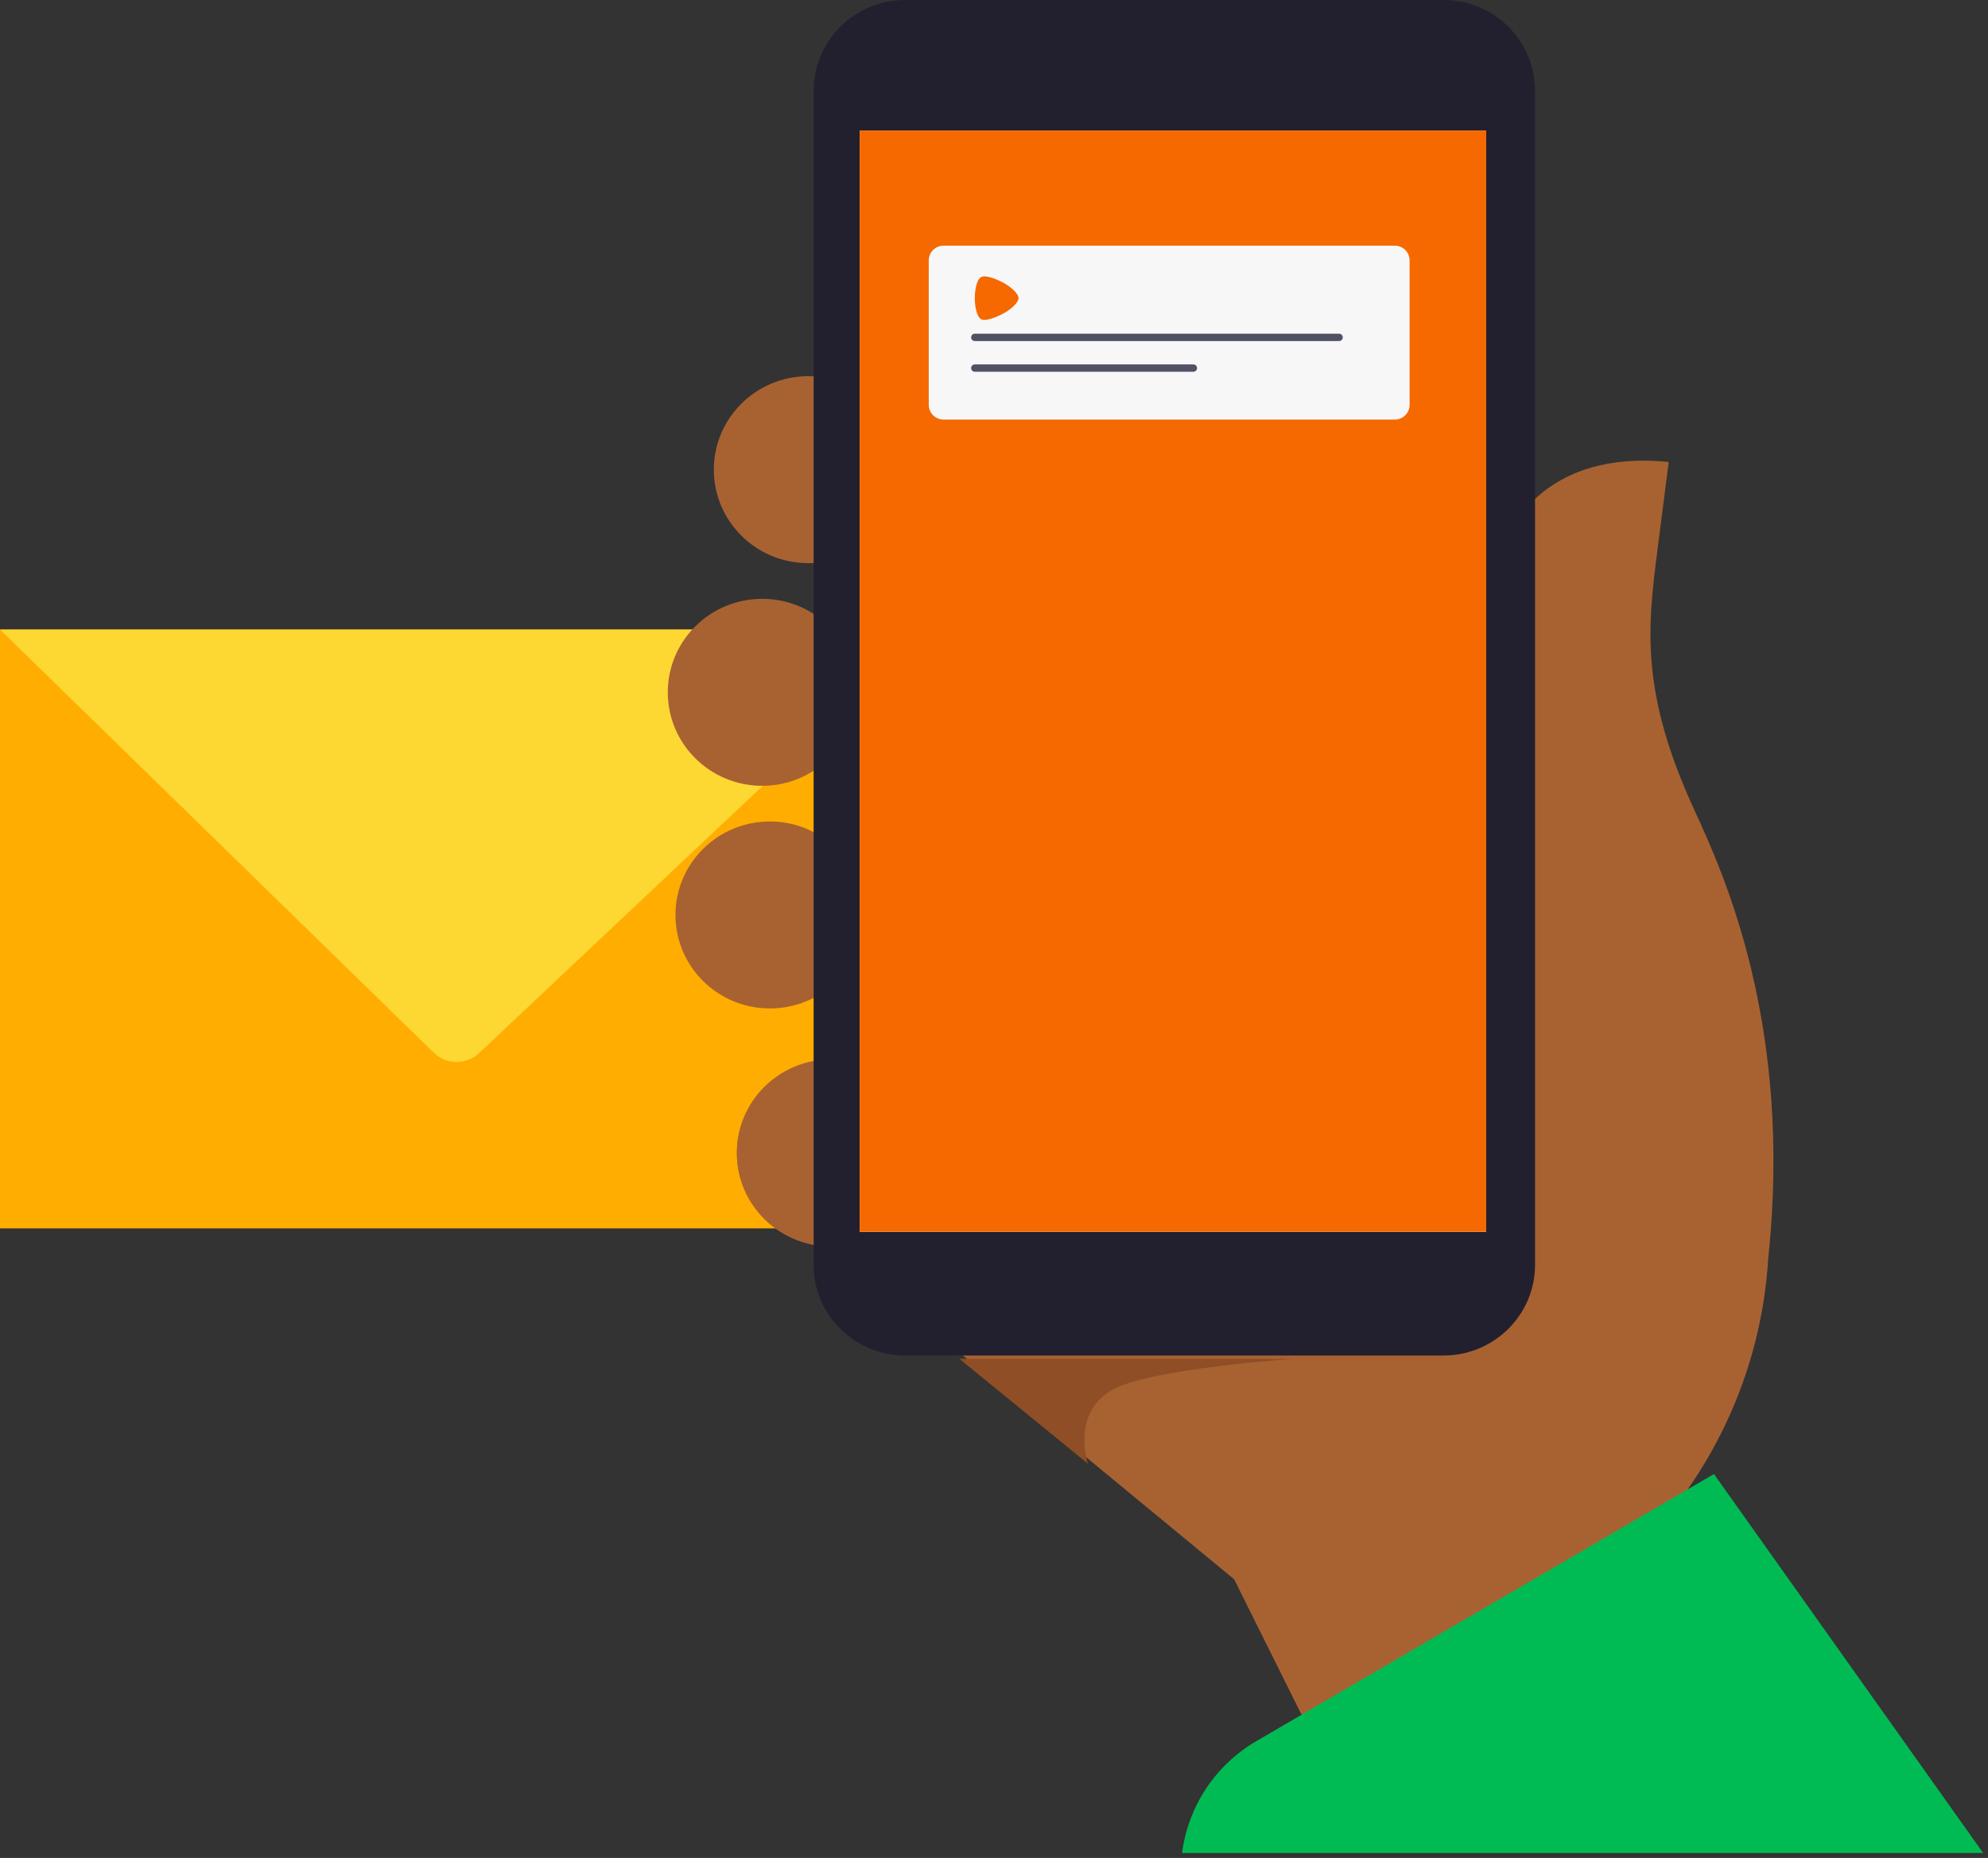
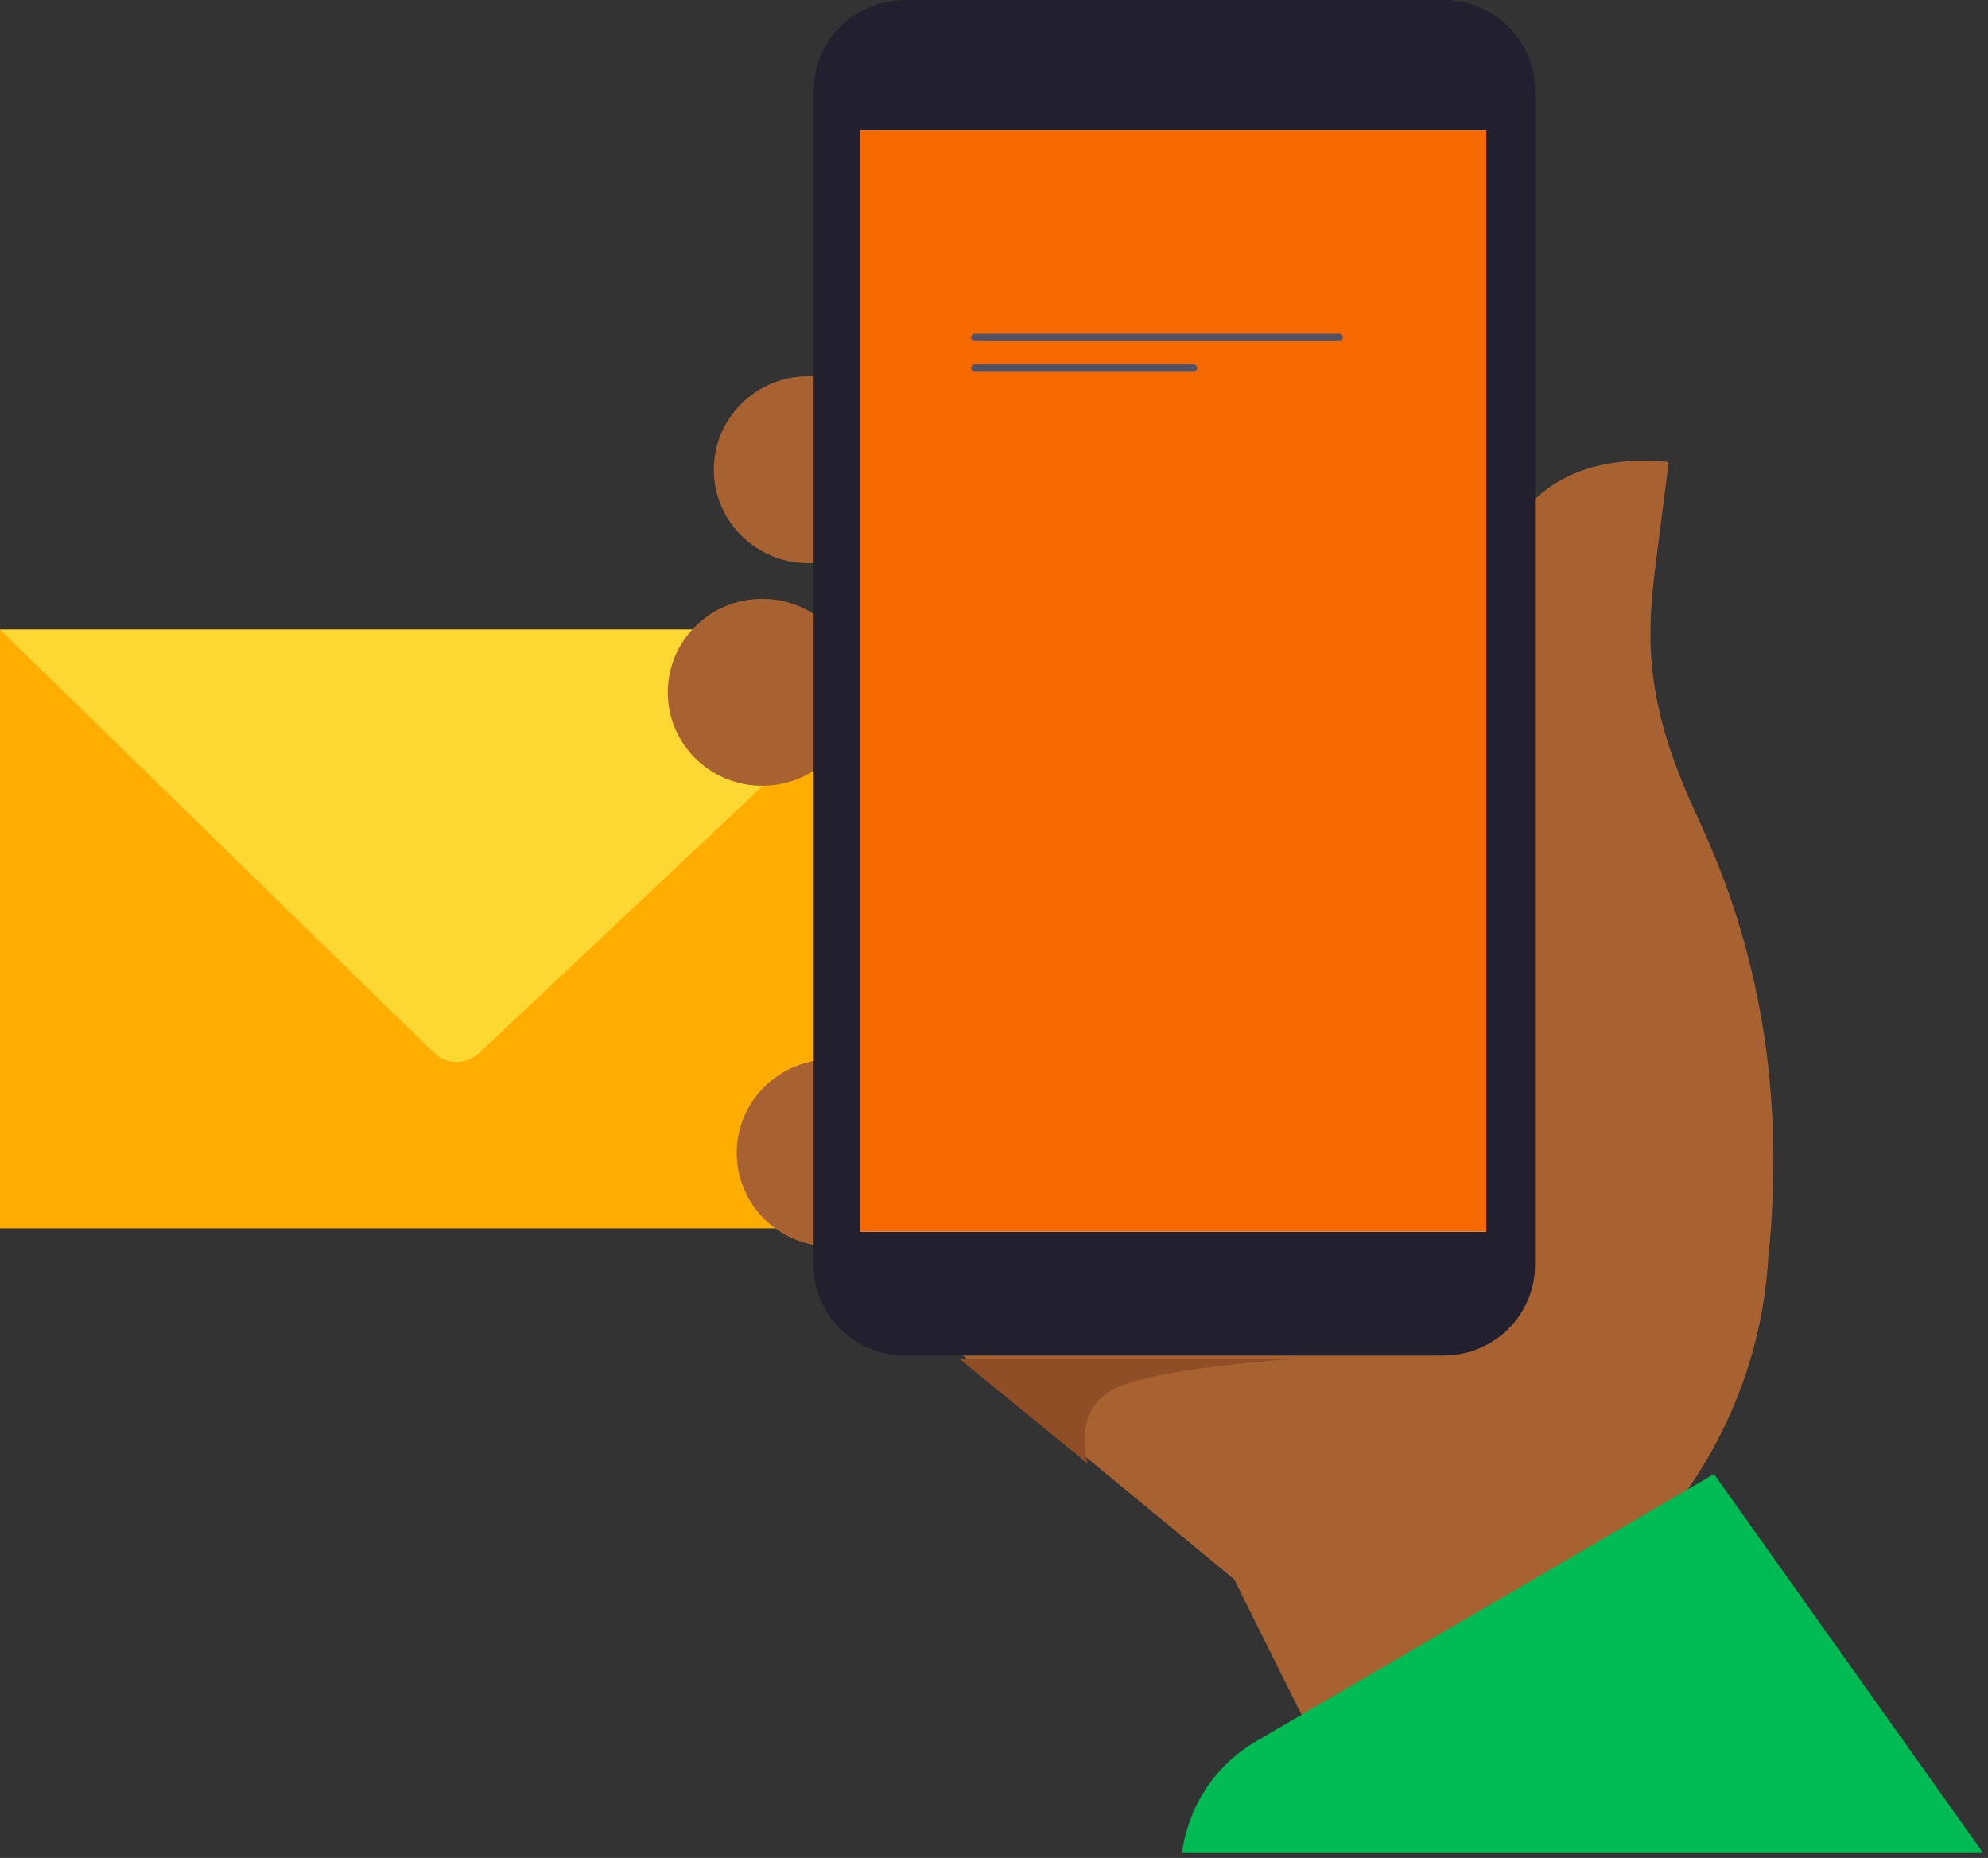
<svg xmlns="http://www.w3.org/2000/svg" width="259" height="242" viewBox="0 0 259 242" fill="none">
  <rect x="0" y="0" width="259" height="242" fill="#333333" stroke="none" />
  <rect y="82" width="121" height="78" fill="#FFAD00" />
  <path d="M0 82H121L62.412 137.173C60.753 138.735 58.146 138.713 56.515 137.122L0 82Z" fill="#FDD732" />
  <path fill-rule="evenodd" clip-rule="evenodd" d="M219.934 193.91C224.257 187.694 227.315 180.756 228.989 173.479C229.716 170.314 230.177 167.098 230.371 163.853C233.582 133.491 224.537 113.752 220.75 105.521C213.628 90.045 214.654 81.638 215.961 71.44L217.404 60.17C201.699 58.595 195.146 68.284 194.472 76.805C193.453 89.703 208.047 126.635 189.081 141.988C177.453 151.403 171.15 166.121 168.49 176.193H125L160.788 205.707L177.151 238.585H248.866L219.934 193.91Z" fill="#A86231" />
  <path fill-rule="evenodd" clip-rule="evenodd" d="M117.606 61.176C117.606 67.901 112.097 73.351 105.302 73.351C98.509 73.351 93 67.901 93 61.176C93 54.451 98.509 49 105.302 49C112.097 49 117.606 54.451 117.606 61.176Z" fill="#A86231" />
  <path fill-rule="evenodd" clip-rule="evenodd" d="M111.606 90.177C111.606 96.902 106.097 102.353 99.302 102.353C92.509 102.353 87 96.902 87 90.177C87 83.451 92.509 78 99.302 78C106.097 78 111.606 83.451 111.606 90.177Z" fill="#A86231" />
-   <path fill-rule="evenodd" clip-rule="evenodd" d="M112.606 119.176C112.606 125.901 107.097 131.353 100.302 131.353C93.509 131.353 88 125.901 88 119.176C88 112.451 93.509 107 100.302 107C107.097 107 112.606 112.451 112.606 119.176Z" fill="#A86231" />
  <path fill-rule="evenodd" clip-rule="evenodd" d="M120.604 150.177C120.604 156.902 115.097 162.353 108.302 162.353C101.509 162.353 96 156.902 96 150.177C96 143.451 101.509 138 108.302 138C115.097 138 120.604 143.451 120.604 150.177Z" fill="#A86231" />
  <path fill-rule="evenodd" clip-rule="evenodd" d="M120.604 150.177C120.604 156.902 115.097 162.353 108.302 162.353C101.509 162.353 96 156.902 96 150.177C96 143.451 101.509 138 108.302 138C115.097 138 120.604 143.451 120.604 150.177Z" fill="#A86231" />
  <path fill-rule="evenodd" clip-rule="evenodd" d="M117.93 176.56H188.057C194.645 176.56 199.987 171.273 199.987 164.753V11.807C199.987 5.286 194.645 0 188.057 0H117.93C111.341 0 106 5.286 106 11.807V164.753C106 171.273 111.341 176.56 117.93 176.56Z" fill="#22202E" />
  <path fill-rule="evenodd" clip-rule="evenodd" d="M112 160.45H193.628V17H112V160.45Z" fill="white" />
  <path fill-rule="evenodd" clip-rule="evenodd" d="M112 160.445H193.628V17H112V160.445Z" fill="#F56900" />
-   <path fill-rule="evenodd" clip-rule="evenodd" d="M121 33.92C121 32.86 121.86 32 122.92 32H181.725C182.785 32 183.645 32.86 183.645 33.92V52.73C183.645 53.79 182.785 54.65 181.725 54.65H122.92C121.86 54.65 121 53.79 121 52.73V33.92Z" fill="#F7F7F8" />
  <path d="M127 43.944H174.458" stroke="#515165" stroke-width="0.96" stroke-linecap="round" />
  <path d="M127 47.944H155.475" stroke="#515165" stroke-width="0.96" stroke-linecap="round" />
  <path fill-rule="evenodd" clip-rule="evenodd" d="M130.719 40.836C129.365 41.549 128.275 41.825 127.813 41.569C127.26 41.262 127 39.96 127 38.831C127 37.703 127.26 36.4 127.813 36.094C128.275 35.838 129.365 36.114 130.719 36.827C131.546 37.263 132.695 38.184 132.695 38.831C132.695 39.479 131.546 40.399 130.719 40.836Z" fill="#F56900" />
  <path fill-rule="evenodd" clip-rule="evenodd" d="M141.727 190.647L125 177H168.529C168.529 177 149.886 178.24 144.927 181.022C139.527 184.05 141.727 190.647 141.727 190.647Z" fill="#8F4E25" />
  <path fill-rule="evenodd" clip-rule="evenodd" d="M258.368 241.356L223.299 192L163.685 226.783C158.19 229.99 154.765 235.45 154 241.356H258.368Z" fill="#00BB53" />
</svg>